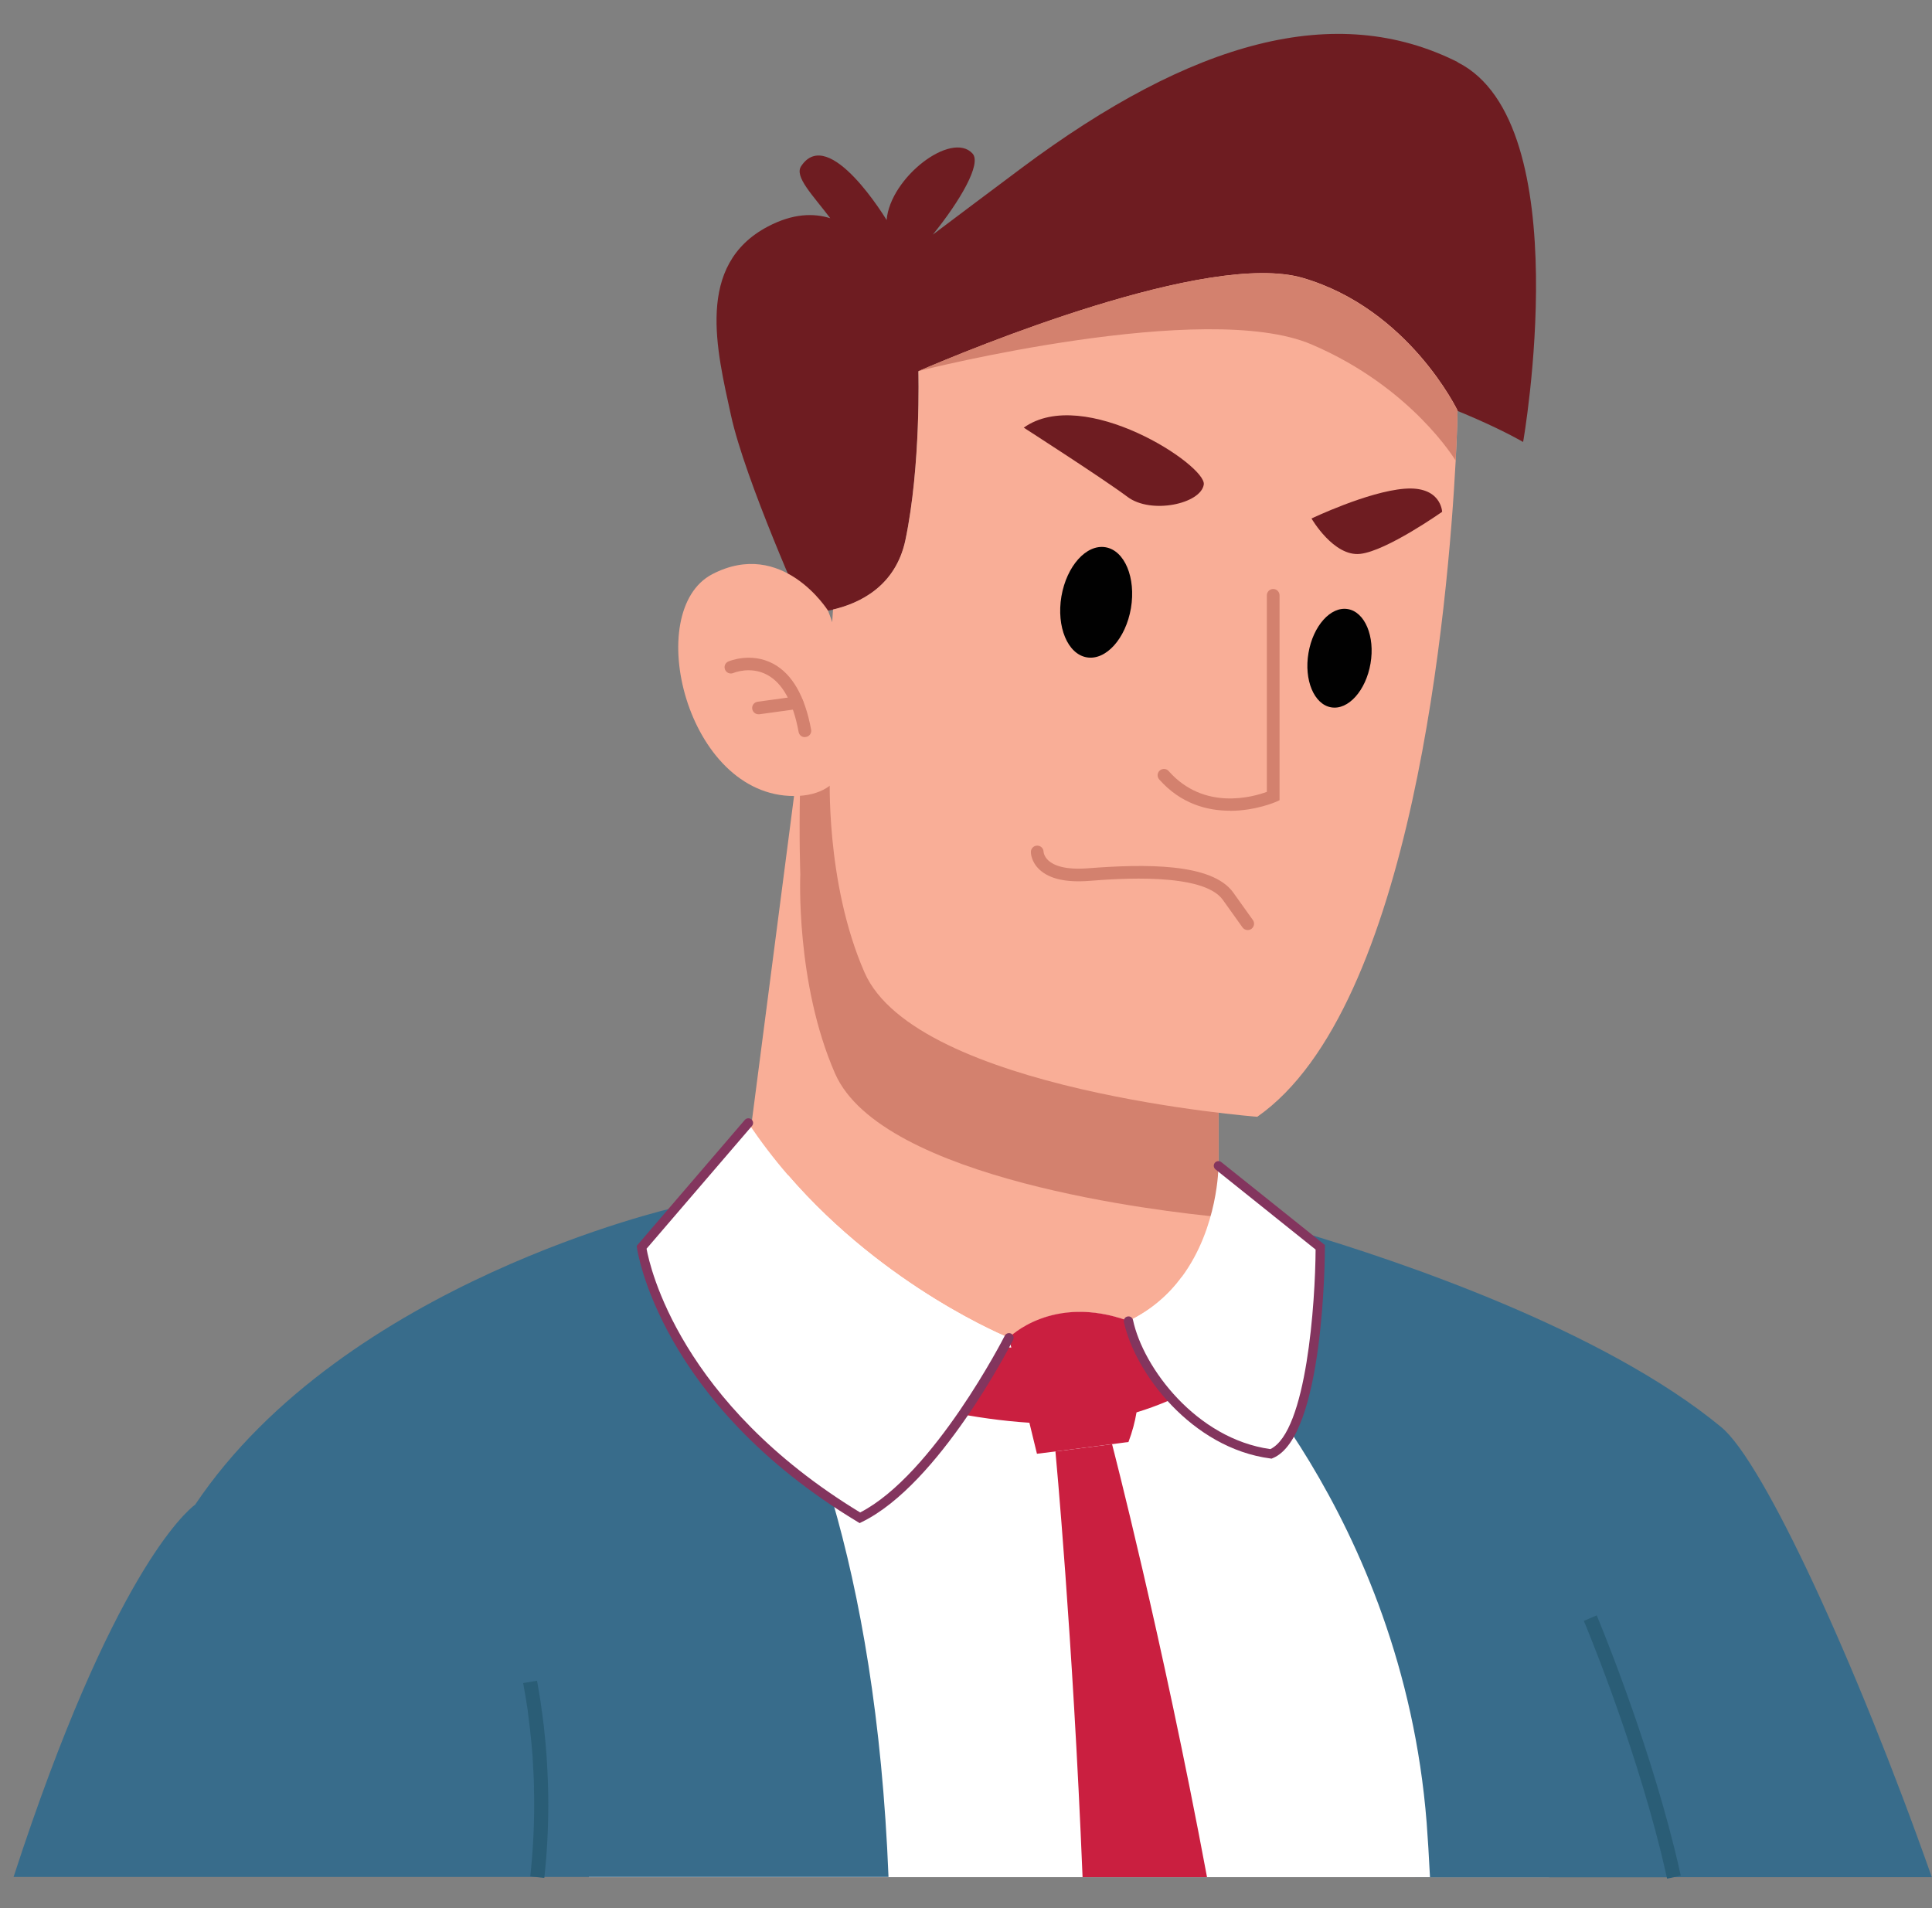
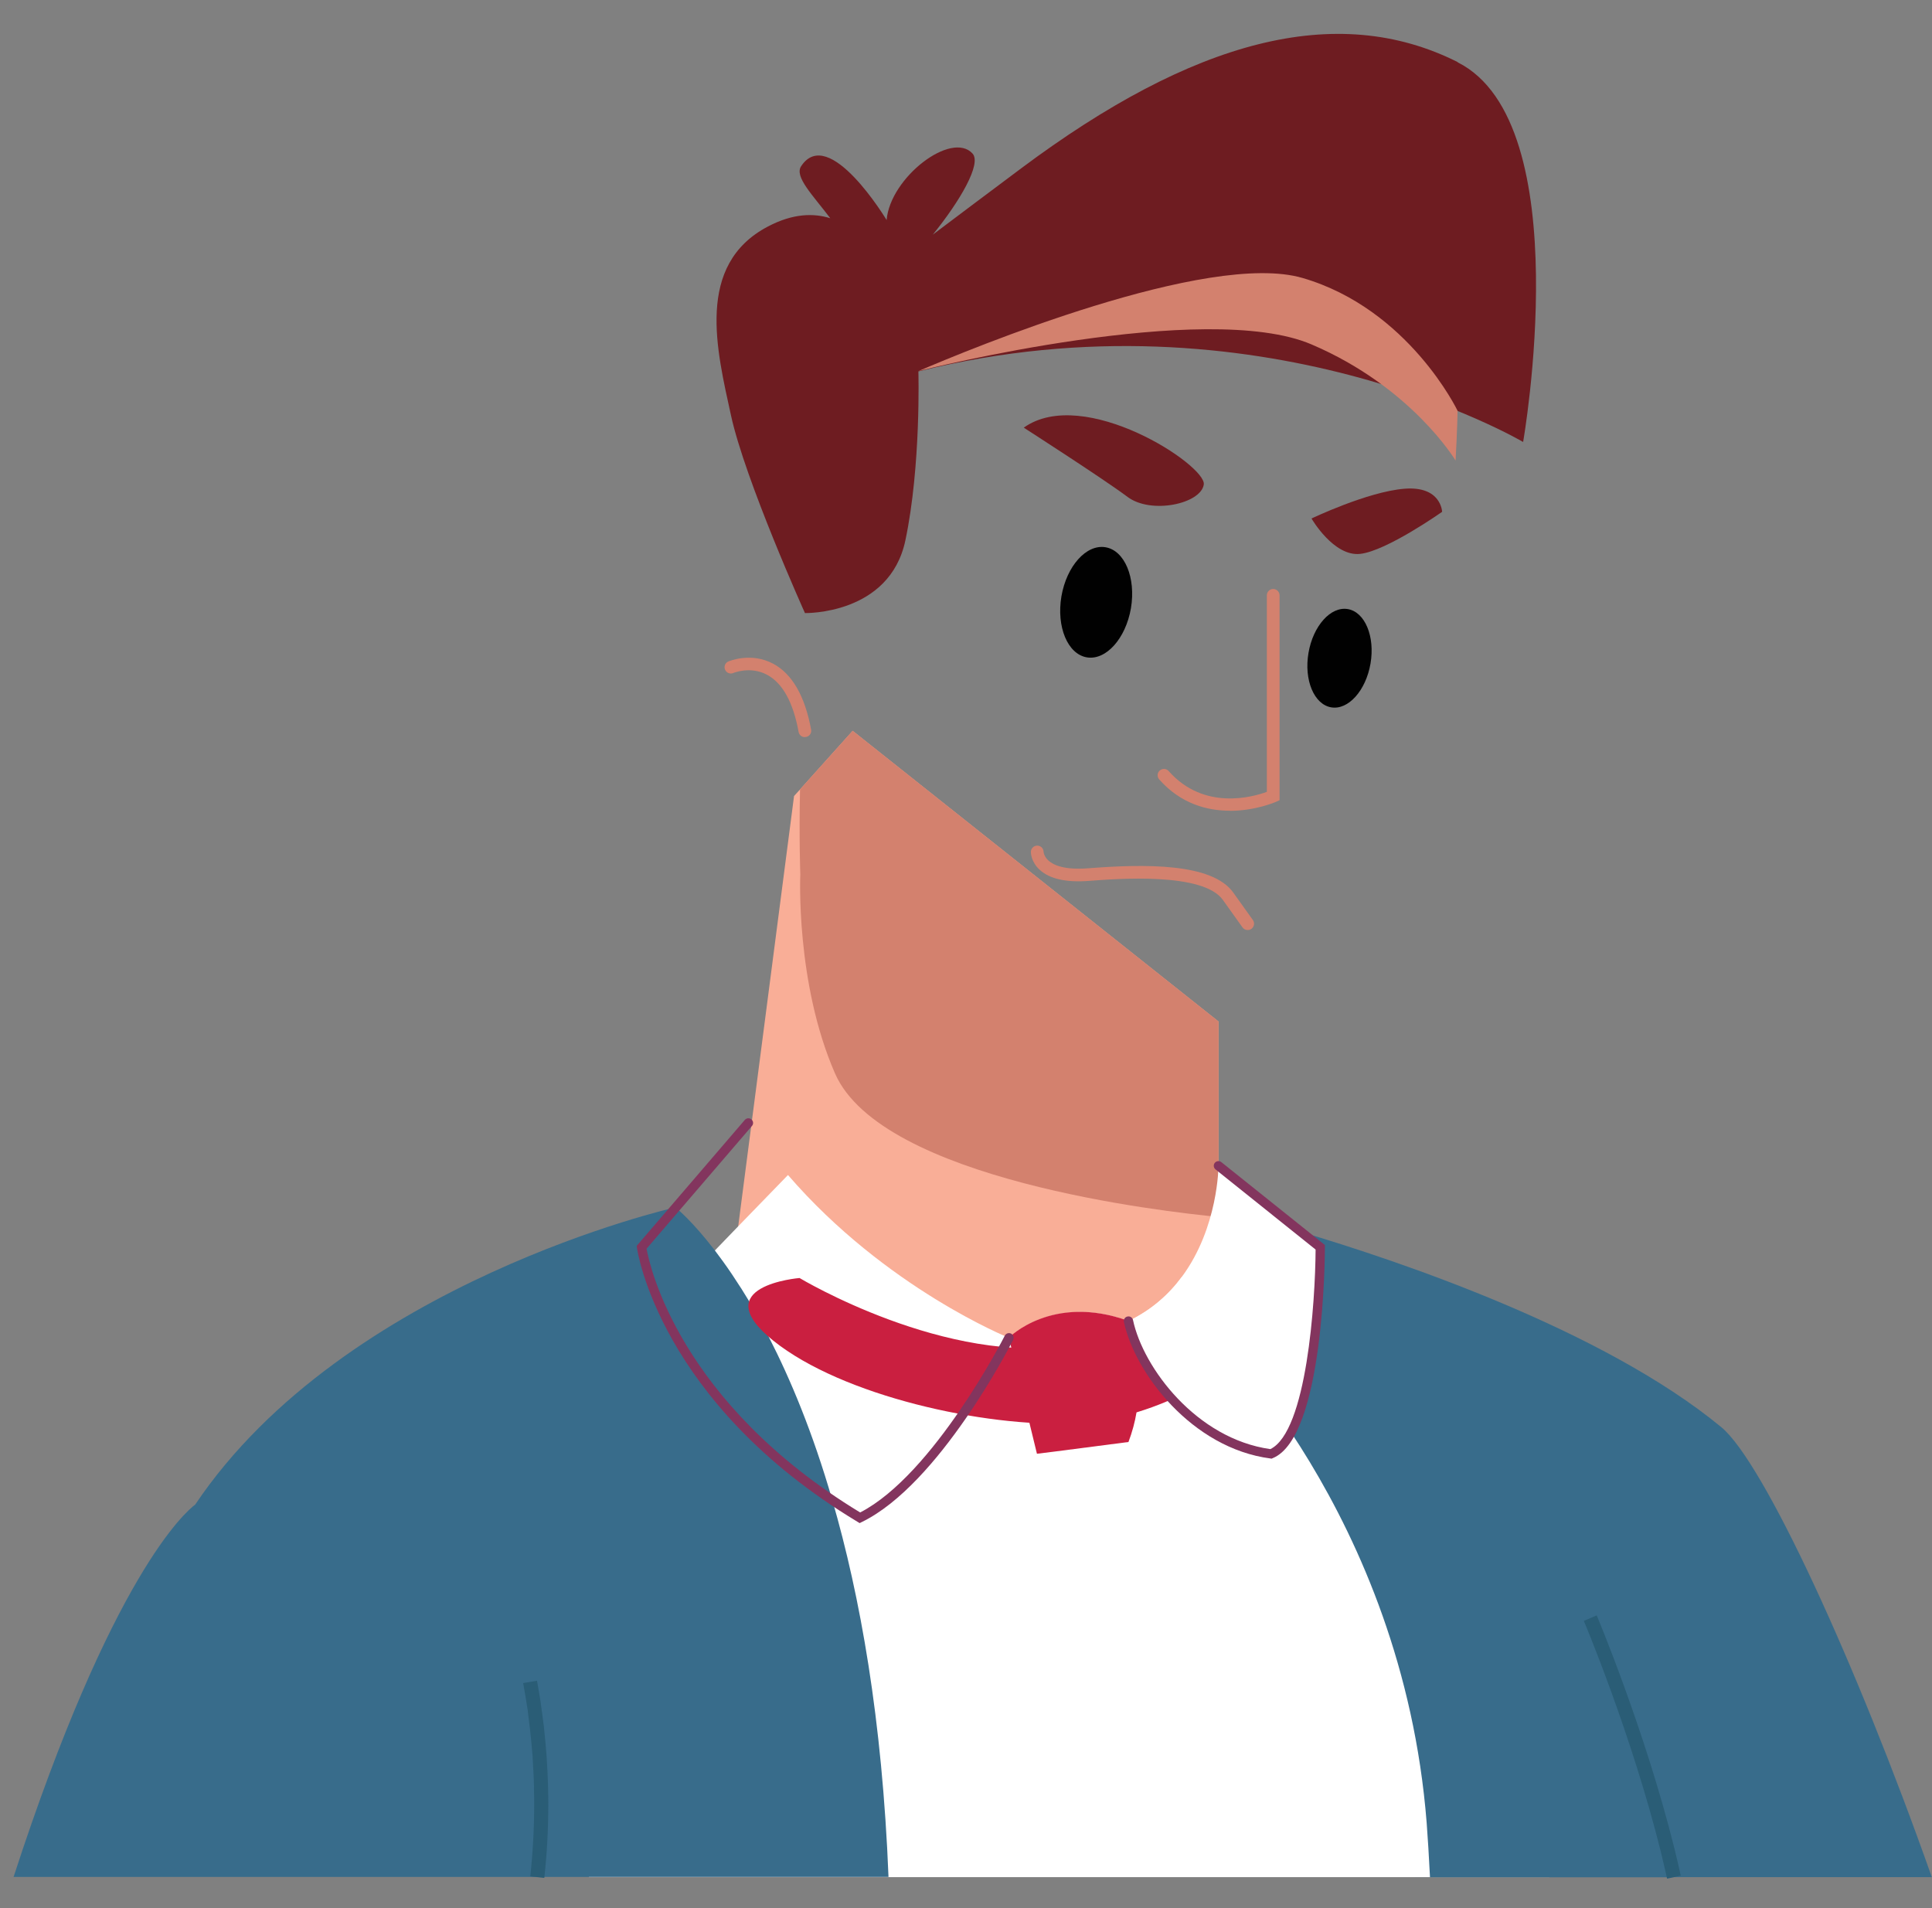
<svg xmlns="http://www.w3.org/2000/svg" id="Layer_1" data-name="Layer 1" viewBox="0 0 203.7 201.2">
  <rect x="0" y="0" width="203.7" height="201.2" fill="#808080" stroke="none" />
  <defs>
    <style>
      .cls-1 {
        fill: #010101;
      }

      .cls-2 {
        fill: #6e1c21;
      }

      .cls-3 {
        fill: #f9ae97;
      }

      .cls-4 {
        fill: #fff;
      }

      .cls-5 {
        fill: #2a5d76;
      }

      .cls-6 {
        fill: #ca1f40;
      }

      .cls-7 {
        fill: #83355e;
      }

      .cls-8 {
        fill: #d3816e;
      }

      .cls-9 {
        fill: #386c8b;
      }
    </style>
  </defs>
  <path class="cls-2" d="M153.68,6.54c-12.81-6.43-27.95-2.28-46,11.2-3.76,2.81-6.82,5.11-9.33,7,2.86-3.53,5.17-7.47,4.19-8.55-2.21-2.43-8.68,2.51-9.06,7.01,0,0-6.08-10.11-9.01-5.68-.74,1.11,1.21,3.03,3.07,5.49-1.74-.55-3.93-.52-6.57.87-7.7,4.04-5.39,13.07-3.9,19.91,1.49,6.84,7.8,20.85,7.8,20.85,0,0,8.93.21,10.59-7.67,1.66-7.88,1.37-17.81,1.37-17.81,35.96-8.95,63.76,7.44,63.76,7.44,0,0,5.91-33.6-6.9-40.03Z" />
  <g>
    <path class="cls-3" d="M128.48,107.71v33.6s-5.13,4.2-19.13,4.67c-14,.47-32.29-10.73-32.29-10.73l6.66-51.32.63-.69,5.55-6.18,38.59,30.66Z" />
    <path class="cls-8" d="M128.48,107.71v20.6c-5.75-.55-35.53-3.9-40.44-15.13-4.18-9.56-3.66-21-3.66-21,0,0-.14-3.72-.03-8.95l5.55-6.18,38.59,30.66Z" />
  </g>
  <g>
-     <path class="cls-3" d="M153.68,43.31s-.03,1.95-.2,5.24v.02c-.8,15-4.47,57.7-20.92,69.18,0,0-35.97-2.77-41.41-15.22-4.18-9.55-3.65-21.01-3.65-21.01,0,0-.31-8.13.33-17.26,2.76-.64,6.59-2.42,7.63-7.32,1.65-7.88,1.37-17.81,1.37-17.81h.02c5.39-2.32,30.54-12.73,40.51-9.83,11.2,3.27,16.33,14,16.33,14Z" />
    <path class="cls-1" d="M119.24,64.13c-.55,3.2-2.63,5.52-4.65,5.18-2.02-.34-3.22-3.22-2.68-6.43.55-3.2,2.63-5.52,4.65-5.18s3.22,3.22,2.68,6.43Z" />
    <path class="cls-1" d="M144.5,69.96c-.49,2.86-2.35,4.93-4.15,4.62s-2.88-2.88-2.39-5.74,2.35-4.93,4.15-4.62,2.88,2.88,2.39,5.74Z" />
    <path class="cls-8" d="M129.67,85.48c-2.35,0-5.15-.7-7.45-3.3-.24-.28-.22-.7.06-.94.28-.24.7-.22.94.06,3.72,4.21,8.88,2.73,10.35,2.19v-20.72c0-.37.3-.67.67-.67s.67.3.67.67v21.6l-.39.18s-2.14.94-4.84.94Z" />
    <path class="cls-2" d="M107.94,45.09s8.45,5.43,10.94,7.3c2.49,1.87,7.73.73,8.04-1.3.31-2.02-12.65-10.51-18.98-6Z" />
    <path class="cls-2" d="M152.05,53.97s-.08-2.75-3.97-2.44-9.8,3.14-9.8,3.14c0,0,2.33,4.04,5.13,3.73,2.8-.31,8.63-4.43,8.63-4.43Z" />
    <path class="cls-8" d="M131.54,98.06c-.21,0-.41-.1-.54-.28l-2.07-2.9c-2.09-2.93-11.15-2.23-14.13-2-2.4.18-4.14-.21-5.19-1.18-.9-.83-.92-1.77-.92-1.87,0-.37.3-.67.67-.67s.66.29.67.65c0,.04.04.5.53.94.53.47,1.67.99,4.15.8,5.96-.46,13.08-.58,15.32,2.56l2.07,2.9c.21.3.14.71-.16.93-.12.08-.25.12-.39.12ZM110.01,89.82h0,0Z" />
    <path class="cls-8" d="M153.68,43.31s-.03,1.95-.21,5.23v.02s-4.62-7.74-15.2-12.25c-11.15-4.76-40.74,2.62-41.44,2.82,5.39-2.32,30.53-12.73,40.51-9.82,11.2,3.27,16.34,14,16.34,14Z" />
    <g>
-       <path class="cls-3" d="M87.31,64.4s-4.8-7.71-12.21-3.86c-7.42,3.86-2.75,23.41,8.62,23.39,11.37-.02,3.59-19.53,3.59-19.53Z" />
      <path class="cls-8" d="M84.85,77.72c-.32,0-.59-.22-.65-.55-.57-3.12-1.69-5.15-3.32-6.02-1.76-.95-3.54-.2-3.56-.19-.34.14-.73-.01-.87-.35-.15-.34.01-.73.35-.87.1-.04,2.4-1,4.72.24,2.01,1.08,3.35,3.42,4,6.95.07.36-.17.71-.53.77-.04,0-.08.01-.12.01Z" />
-       <path class="cls-8" d="M79.97,75.31c-.33,0-.61-.24-.66-.57-.05-.36.2-.7.57-.75l4.06-.56c.35-.05.7.2.75.57.05.36-.2.7-.57.75l-4.06.56s-.06,0-.09,0Z" />
    </g>
  </g>
  <g>
    <path class="cls-9" d="M203.7,197.92h-54.51l-11.11-43.78-1.21-4.77-1.95-7.68-3.31-13.03-.09-.35s2.15.54,5.63,1.57h0c10.2,3.03,31.84,10.28,44.34,20.6,4.44,3.66,14.19,24.75,22.19,47.44Z" />
    <path class="cls-4" d="M163.34,197.92H62.08l7.02-59.59.54-.56,5.73-5.92,2.45-2.54,5.26-5.42c10.32,11.96,23.31,17.17,23.31,17.17,0,0,4.57-4.68,12.6-1.77,2.47-1.18,4.3-2.86,5.64-4.68,1.3.77,2.57,1.57,3.85,2.41h.01c2.18,1.45,4.34,3.01,6.44,4.67,1.09.86,2.16,1.76,3.22,2.67,11.68,10.17,21.12,23.83,23.79,40.74.63,3.98,1.09,8.29,1.41,12.81Z" />
    <path class="cls-9" d="M150.77,197.92c-.11-2.21-.23-4.13-.35-5.73-1.28-16.31-7.03-29.28-12.33-38.05-.66-1.09-1.31-2.12-1.95-3.08-2.22-3.36-4.24-5.9-5.66-7.54-1.24-1.45-2-2.2-2-2.2v-13s1.17.02,3.15.35c1.53.26,3.54.7,5.86,1.48,9.87,3.3,25.38,12.53,33.46,38.4,1.96,6.26,3.56,15.44,4.87,26.49.11.95.22,1.91.33,2.89h-25.38Z" />
    <path class="cls-9" d="M87.76,158.18c-2.06-7.13-4.43-12.8-6.71-17.23-.7-1.36-1.39-2.6-2.06-3.74-.27-.45-.54-.89-.8-1.3-.35-.55-.69-1.07-1.02-1.56-.63-.94-1.24-1.77-1.8-2.51-2.32-3.02-3.95-4.37-4.13-4.52-.01-.01-.02-.02-.02-.02,0,0-34.86,7.86-50.64,31.34-.97.72-8.77,7.36-19.15,39.26h92.25c-.66-16.6-2.99-29.64-5.93-39.74Z" />
    <path class="cls-5" d="M57.38,198l-1.47-.16c.27-2.49.41-5.03.41-7.55,0-.53,0-1.05-.02-1.57,0-.14,0-.26,0-.38-.01-.5-.03-.92-.05-1.34-.03-.55-.06-1.1-.09-1.63v-.14c-.04-.34-.07-.74-.1-1.14-.02-.24-.04-.48-.07-.72-.08-.79-.16-1.56-.27-2.33-.02-.21-.05-.4-.07-.58v-.06c-.07-.46-.14-.92-.22-1.38-.07-.44-.14-.86-.22-1.28l-.05-.28,1.46-.25.05.27c.08.43.15.86.22,1.3.08.46.15.93.21,1.41v.1c.04.16.07.37.09.57.11.75.2,1.55.27,2.35.03.24.05.49.07.74.04.4.07.8.1,1.21.04.64.07,1.2.1,1.76.02.43.04.86.05,1.31,0,.18.01.32.01.46.02.51.02,1.05.02,1.59,0,2.58-.14,5.17-.42,7.71Z" />
    <g>
      <path class="cls-6" d="M84.3,134.75s15.57,9.37,28.94,7.04c13.37-2.33,15.24-4.77,15.24-4.77l2,6.5s-7.74,6.15-17.24,6.56c-9.5.41-24.43-2.9-31.69-8.71-7.26-5.81,2.75-6.62,2.75-6.62Z" />
      <path class="cls-6" d="M119.83,148.91c-.17,1.02-.45,2.07-.85,3.13l-7.72,1-1.93.24-.8-3.29-1.91-7.92-.25-1.03s4.57-4.68,12.6-1.77c0,.01,0,.02.01.03.05.11.2.54.39,1.2.04.17.09.37.14.58,0,.01.01.03.01.04.42,1.76.84,4.6.3,7.77Z" />
-       <path class="cls-6" d="M127.26,197.92h-13.12c-1.04-25.58-2.86-44.88-2.86-44.88l5.97-.77s5.26,20.2,10.01,45.64Z" />
      <path class="cls-4" d="M139.21,131.51s0,6.81-1.07,12.85c-.32,1.82-.72,3.56-1.26,5.03-.23.61-.48,1.17-.75,1.67-.58,1.09-1.29,1.88-2.11,2.23-4.15-.54-7.78-2.89-10.44-5.78-1.86-2.01-3.26-4.27-4.05-6.37,0-.01-.01-.03-.01-.04-.07-.19-.14-.39-.19-.57-.14-.42-.26-.82-.34-1.21-.01-.01-.01-.02-.01-.03,2.47-1.18,4.3-2.86,5.64-4.68,3.85-5.21,3.85-11.69,3.85-11.69l8.69,6.96h.01l.35.28,1.69,1.36Z" />
-       <path class="cls-4" d="M106.39,141.06s-.18.36-.51.97c-.77,1.4-2.32,4.14-4.37,7.11-2.9,4.24-6.82,8.94-10.84,10.9-1.01-.61-1.98-1.24-2.91-1.85h0c-10.69-7.2-15.75-15.11-18.12-20.42-1.67-3.78-1.99-6.26-1.99-6.26l3.59-4.18,7.66-8.92c1.31,1.96,2.71,3.79,4.17,5.48,10.32,11.96,23.31,17.17,23.31,17.17Z" />
      <path class="cls-7" d="M134.09,153.8l-.13-.02c-8.32-1.08-14.32-9.05-15.46-14.39-.06-.27.11-.53.38-.58.26-.06.53.11.58.38,1.07,5.03,6.69,12.51,14.48,13.6,3.84-1.85,4.74-15.55,4.77-21.04l-10.55-8.45c-.21-.17-.25-.48-.08-.69.17-.21.48-.25.69-.08l10.92,8.74v.24c0,.82-.08,20-5.49,22.23l-.12.05Z" />
      <path class="cls-7" d="M90.65,160.6l-.23-.14c-20.94-12.62-23.24-28.72-23.26-28.88l-.03-.22,11.4-13.28c.18-.21.49-.23.7-.05.21.18.23.49.05.69l-11.11,12.94c.34,1.9,3.52,16.26,22.52,27.81,7.76-4,15.18-18.49,15.25-18.64.12-.24.42-.34.66-.22.24.12.34.42.22.66-.31.62-7.8,15.23-15.94,19.2l-.24.12Z" />
    </g>
-     <path class="cls-5" d="M175.77,198.08c-.21-.96-.44-1.91-.67-2.87-3.09-12.4-8.06-24.2-8.11-24.31l1.36-.58c.05.12,5.06,12.02,8.18,24.53.24.97.47,1.94.68,2.91l-1.44.32Z" />
+     <path class="cls-5" d="M175.77,198.08c-.21-.96-.44-1.91-.67-2.87-3.09-12.4-8.06-24.2-8.11-24.31l1.36-.58c.05.12,5.06,12.02,8.18,24.53.24.97.47,1.94.68,2.91l-1.44.32" />
  </g>
</svg>